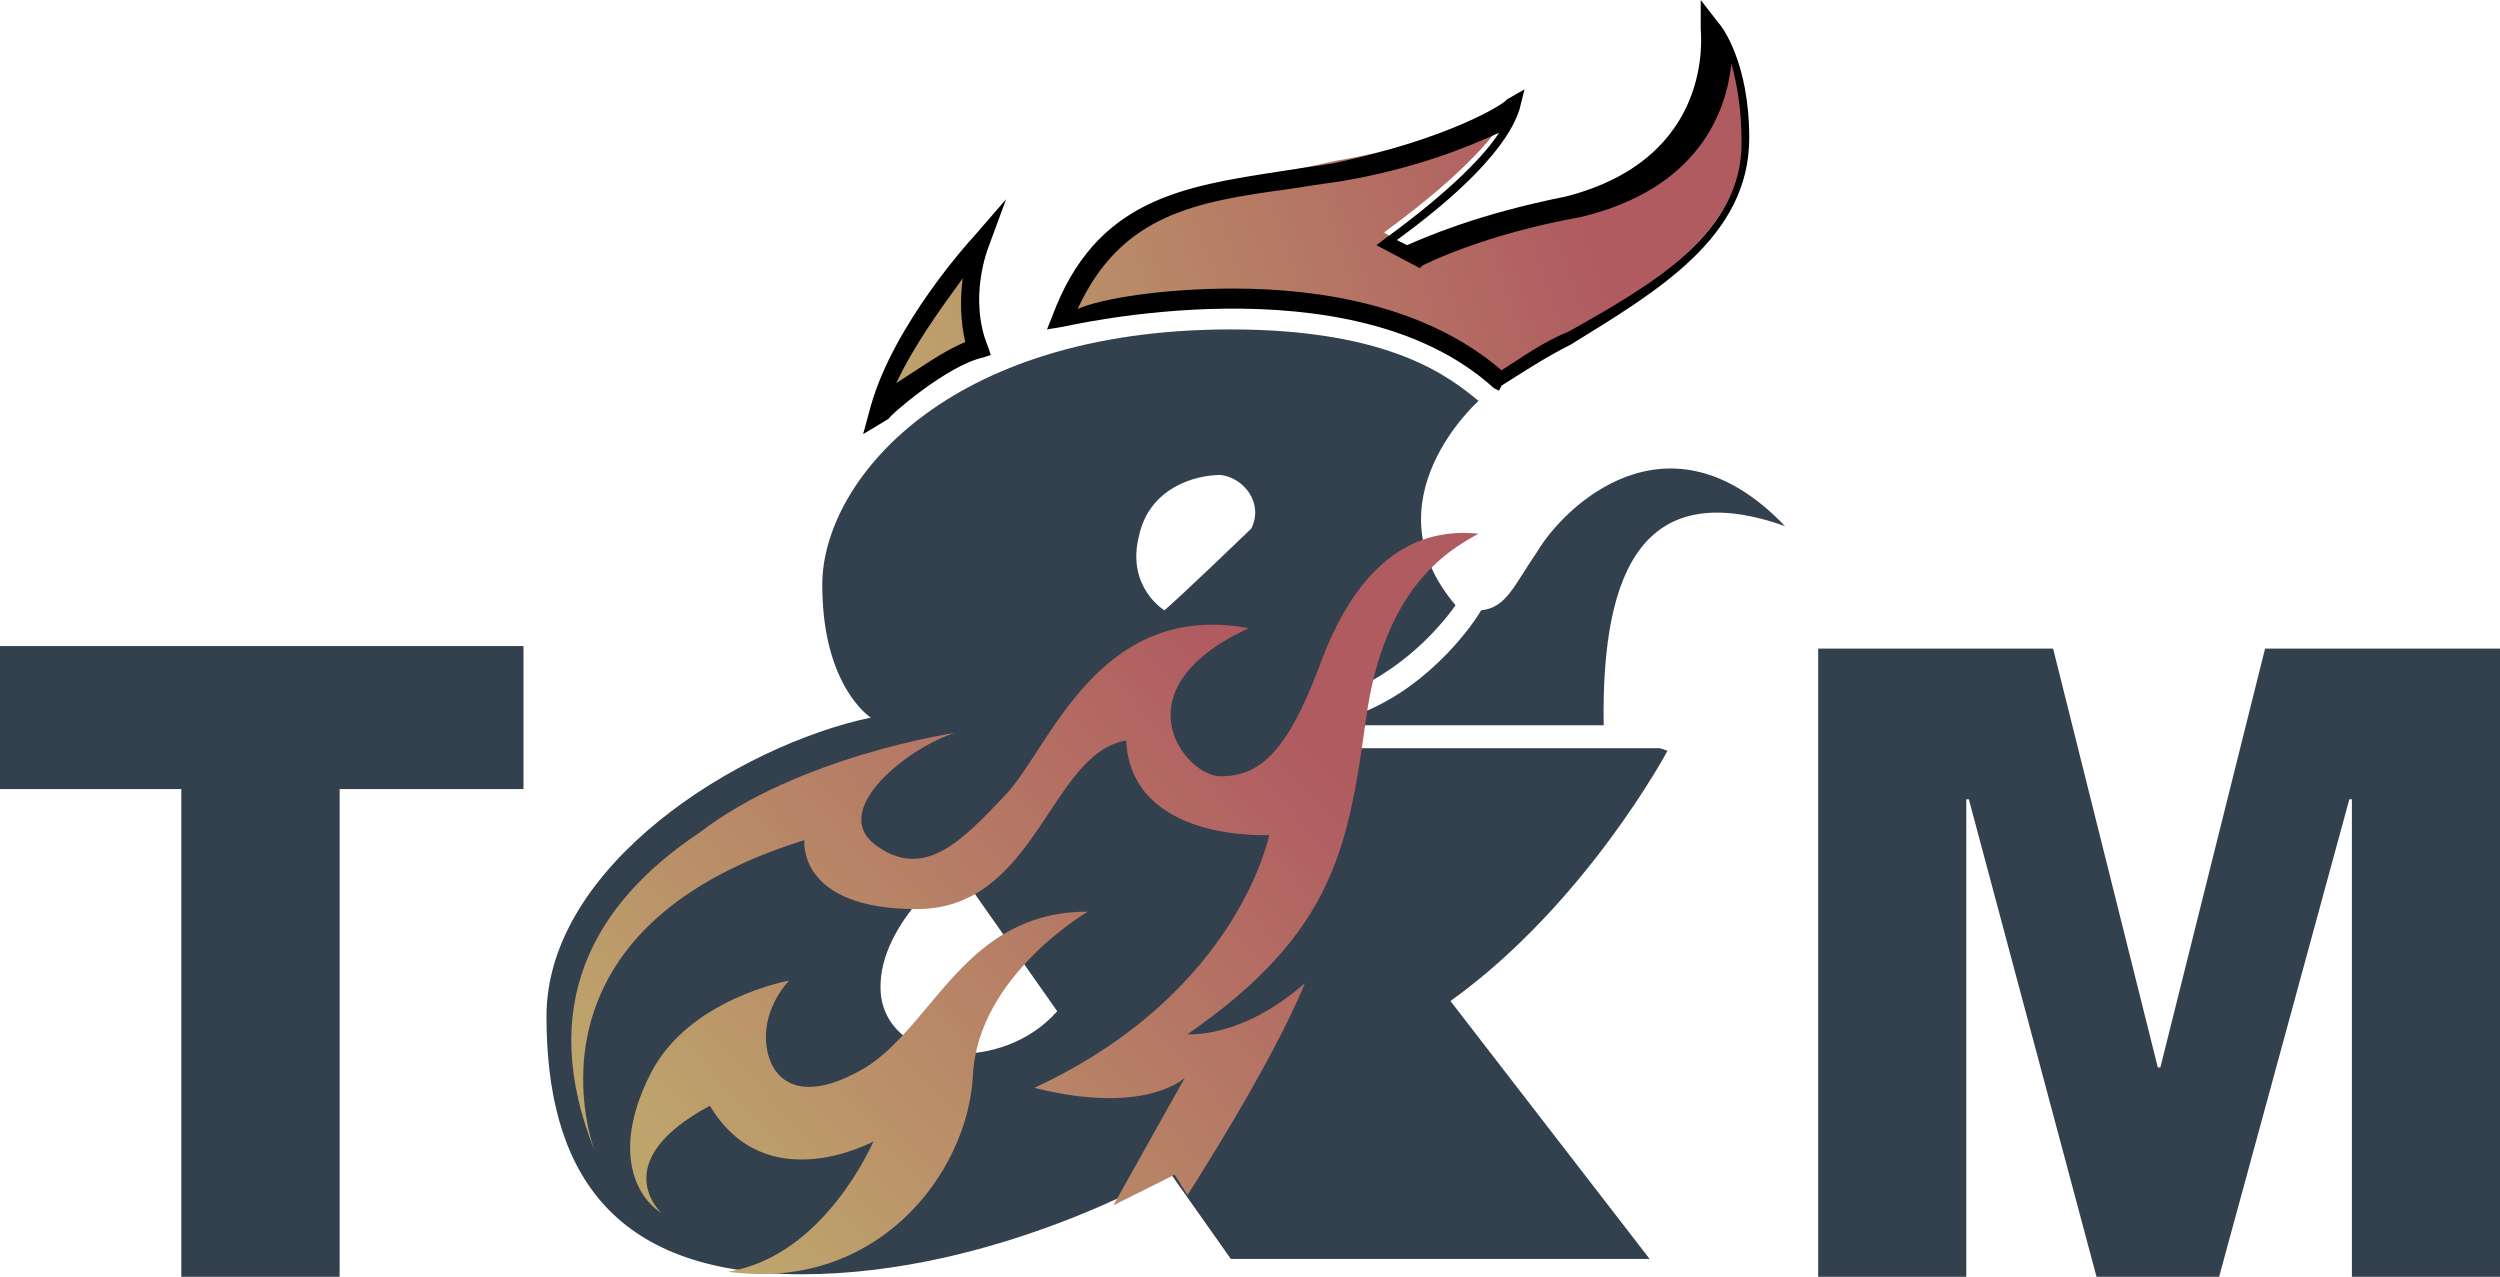
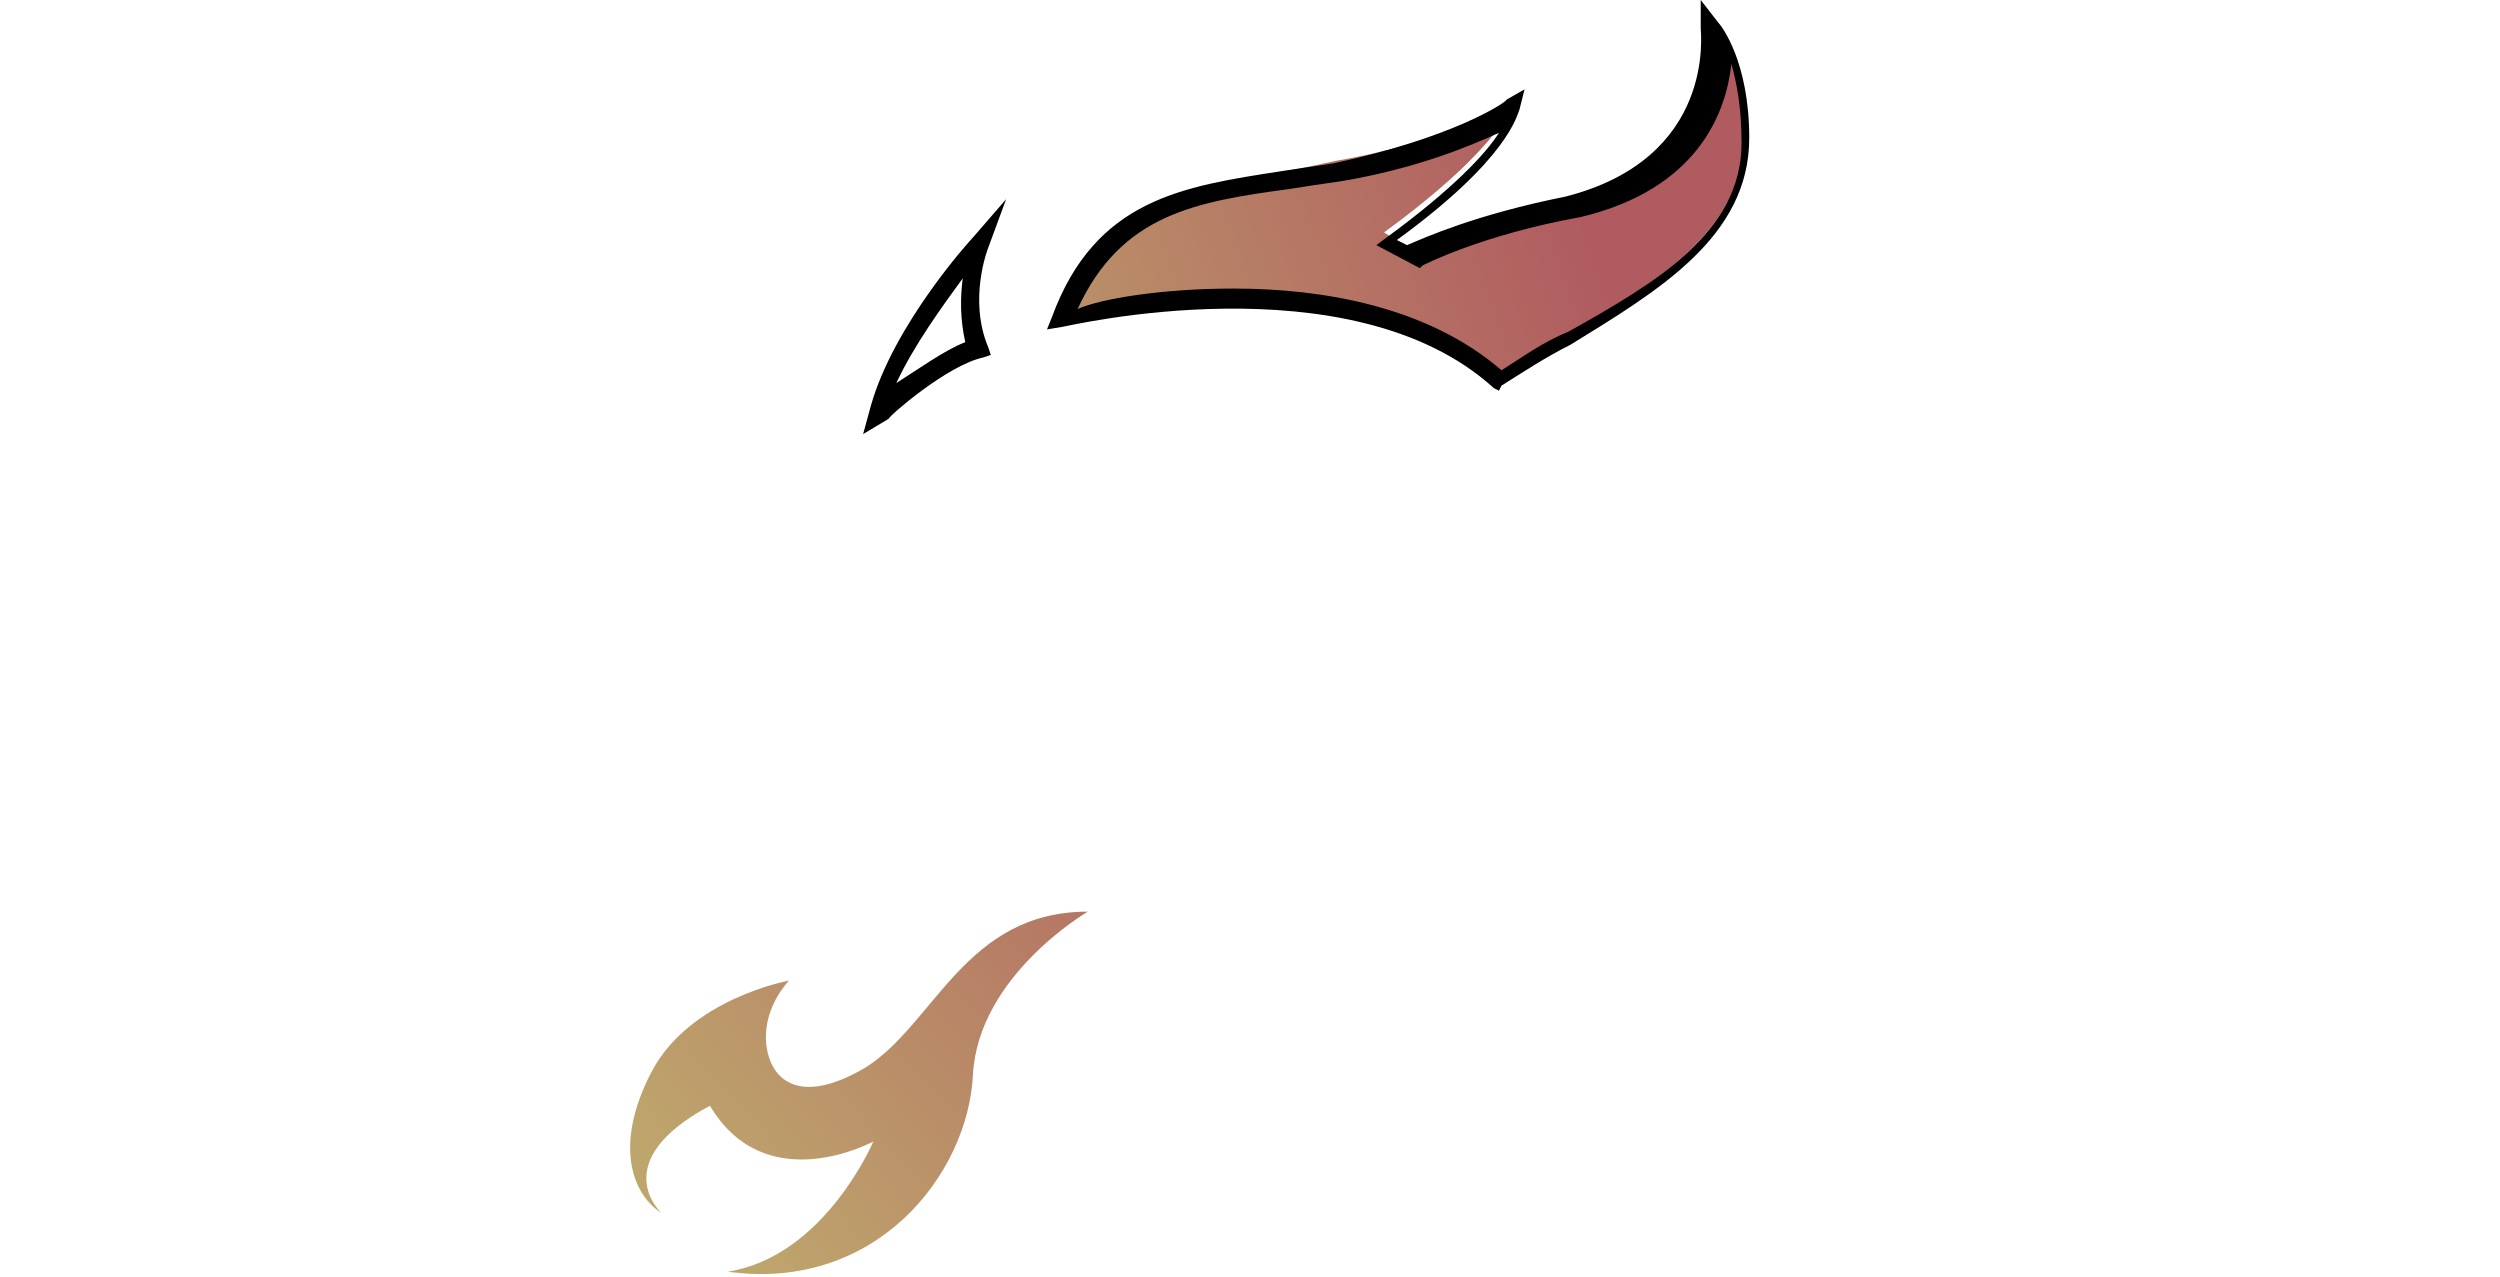
<svg xmlns="http://www.w3.org/2000/svg" xml:space="preserve" id="Layer_1" x="0" y="0" style="enable-background:new 0 0 97.9 50" version="1.1" viewBox="0 0 97.9 50">
  <style type="text/css">.st0{fill:#33414e}.st1{fill:url(#SVGID_1_)}.st2{fill:url(#SVGID_2_)}.st3{fill:url(#SVGID_3_)}.st4{fill:url(#SVGID_4_)}</style>
  <g>
    <g>
-       <path d="m65.3 29.4-.3-.1H52.7l-1.5-1.7.7-.2c2.6-.7 4.4-2.7 5.1-3.7-3.5-4.1.9-8 .9-8-1.1-.9-3.4-2.8-9.7-2.8-11.2 0-16 6-16 10s1.9 5.2 1.9 5.2c-5.2 1.1-12.7 5.8-12.7 11.7s2.4 10.1 10 10.1 14.4-4 14.4-4l2.4 3.4h16.4l-7.8-10.1c5.3-3.8 8.5-9.8 8.5-9.8zM34.5 39c-.3-2.7 2.9-5.1 2.9-5.1l4 5.7c-2.1 2.4-6.5 2.2-6.9-.6zM49 20.7c-2.7 2.6-3.4 3.2-3.4 3.2s-1.5-.9-1-2.9c.4-1.9 2.2-2.4 3.2-2.4.9.1 1.7 1.1 1.2 2.1zm11.2.9c-.9 1.3-1.2 2.2-2.2 2.3-.4.7-2.3 3.3-5.2 4.2l.3.3h9.7c-.1-6.3 1.7-9.7 7.1-7.8-4.6-4.8-8.7-.7-9.7 1z" class="st0" />
      <linearGradient id="SVGID_1_" x1="27.531" x2="54.333" y1="804.081" y2="779.664" gradientTransform="translate(0 -756.89)" gradientUnits="userSpaceOnUse">
        <stop offset="0" style="stop-color:#bea56c" />
        <stop offset=".819" style="stop-color:#b05b60" />
      </linearGradient>
      <path d="M25.9 47.5s-2.2-2 1.9-4.2c2.2 3.7 6.4 1.4 6.4 1.4s-1.9 4.5-5.7 5.1c5.8.8 9.4-3.8 9.6-7.7s4.5-6.4 4.5-6.4c-4.8 0-6 4.4-8.7 6.1-2.7 1.6-3.8.4-3.9-1-.1-1.4.9-2.4.9-2.4s-3.9.7-5.4 3.6c-1.5 2.9-.7 4.8.4 5.5z" class="st1" />
      <linearGradient id="SVGID_2_" x1="27.931" x2="54.732" y1="804.519" y2="780.102" gradientTransform="translate(0 -756.89)" gradientUnits="userSpaceOnUse">
        <stop offset="0" style="stop-color:#bea56c" />
        <stop offset=".819" style="stop-color:#b05b60" />
      </linearGradient>
-       <path d="M23.3 45.1s-3.4-8.6 8.2-12.2c0 0-.3 2.7 4.4 2.7s5.2-6.1 8.2-6.6c.2 4 5.6 3.7 5.6 3.7s-1.2 6.2-9.2 9.9c4.4 1.1 5.9-.4 5.9-.4l-2.8 5L46 46l.5.8s3.3-5.1 4.6-8.3c-2.5 2.2-4.6 2-4.6 2 5.8-4 6.3-7.4 7-12.4s3.1-6.5 4.4-7.2c-2.9-.3-4.9 1.6-6.2 5.1s-2.4 4.4-3.9 4.4c-1.4 0-4.1-3.4 1.1-5.8-5.9-1.1-7.8 4.7-9.5 6.5s-3.2 3.4-5.1 2c-1.9-1.4 1.4-3.9 3.1-4.4 0 0-6.1.9-10 3.9-4.2 2.8-6.4 6.8-4.1 12.5z" class="st2" />
      <linearGradient id="SVGID_3_" x1="33.988" x2="66.354" y1="770.467" y2="759.224" gradientTransform="translate(0 -756.89)" gradientUnits="userSpaceOnUse">
        <stop offset="0" style="stop-color:#bea56c" />
        <stop offset=".819" style="stop-color:#b05b60" />
      </linearGradient>
-       <path d="M34.4 16s2.4-2 3.9-2.4c-.9-2.1 0-4.1 0-4.1S35.4 13 34.4 16z" class="st3" />
      <path d="m33.8 17 .3-1.1c.9-3.2 3.9-6.5 4-6.6l1.3-1.5-.7 1.9s-.8 2 0 3.9l.1.3-.3.1c-1.4.3-3.7 2.3-3.7 2.4l-1 .6zm3.9-6.1c-.8 1.1-1.9 2.6-2.6 4.1.8-.5 1.9-1.3 2.7-1.6-.2-.9-.2-1.7-.1-2.5z" />
      <linearGradient id="SVGID_4_" x1="35.254" x2="67.621" y1="774.113" y2="762.87" gradientTransform="translate(0 -756.89)" gradientUnits="userSpaceOnUse">
        <stop offset="0" style="stop-color:#bea56c" />
        <stop offset=".819" style="stop-color:#b05b60" />
      </linearGradient>
      <path d="M41.4 12.4s11.5-2.7 17.2 2.4c3.7-2.6 9.7-4.6 9.7-9.5 0-2.9-1.1-4.4-1.1-4.4s.7 5.3-5.7 7c-3.9.7-6.2 1.9-6.2 1.9l-1.1-.7c4.8-3.5 5.1-5.2 5.1-5.2s-2.3 1.6-7 2.4c-4.8 1.1-8.8 1-10.9 6.1z" class="st4" />
      <path d="m58.7 15.3-.2-.1c-5.6-5.1-16.8-2.4-16.9-2.4l-.6.1.2-.5c1.7-4.6 5.1-5.1 9-5.7.7-.1 1.3-.2 2-.3C56.9 5.4 59 4 59 3.9l.7-.4-.2.8c-.1.2-.4 1.9-4.8 5.1l.4.2c.7-.3 2.7-1.2 6.2-1.9 5.9-1.5 5.3-6.4 5.3-6.6V0l.7.9c.1.1 1.2 1.5 1.2 4.5 0 3.9-3.6 6-7 8.1-1 .5-1.9 1.1-2.7 1.6l-.1.2zm-10.4-4c3.5 0 7.6.7 10.5 3.2.8-.5 1.6-1.1 2.6-1.5 3.4-1.9 6.8-3.9 6.8-7.4 0-1.4-.2-2.4-.4-3.1-.2 1.9-1.3 4.9-5.9 6-3.9.7-6.2 1.9-6.2 1.9l-.1.1-1.7-.9.4-.3c2.6-1.9 3.9-3.3 4.4-4.1-1.1.5-3.2 1.4-6.2 1.9-.7.1-1.4.2-2 .3-3.7.5-6.6 1-8.3 4.7.9-.4 3.3-.8 6.1-.8z" />
    </g>
-     <path d="M20.4 30.9h-7.1V50H7.1V30.9H0v-5.6h20.5v5.6h-.1zM71.2 25.4h9.2l4.1 16.4h.1l4.1-16.4h9.2V50h-5.8V31.3H92L86.9 50h-4.8l-5-18.7H77V50h-5.8V25.4z" class="st0" />
  </g>
</svg>